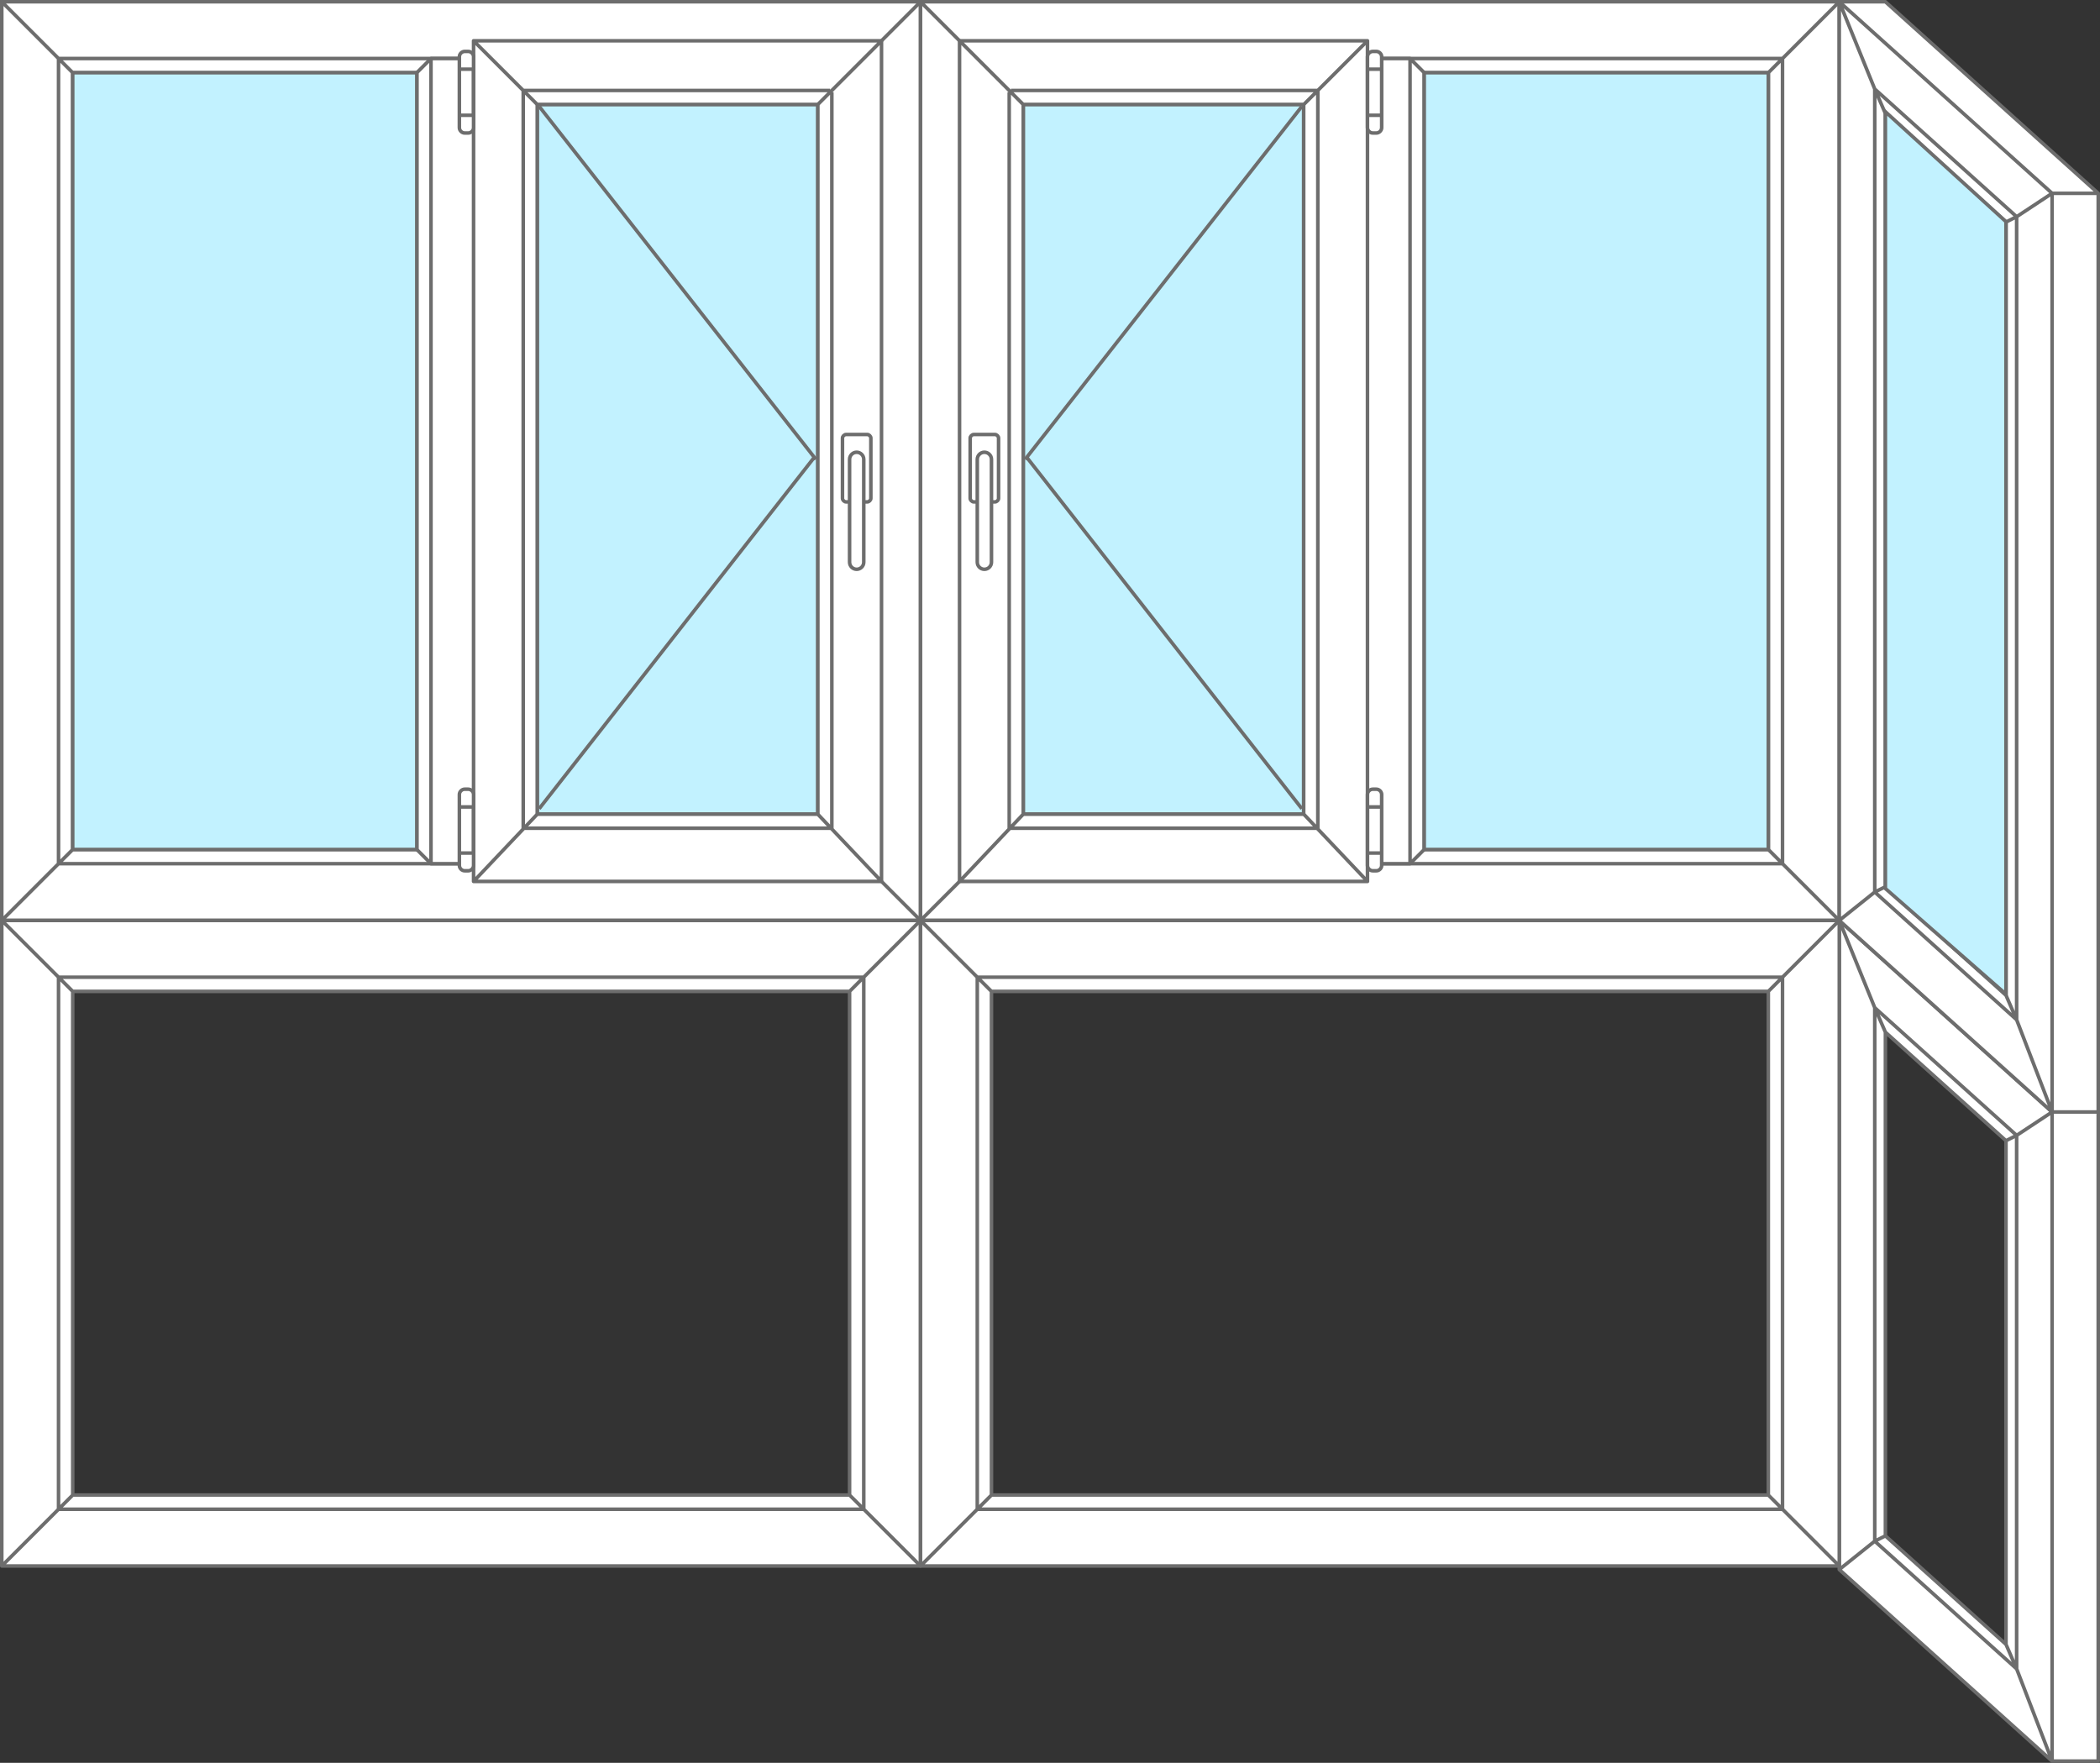
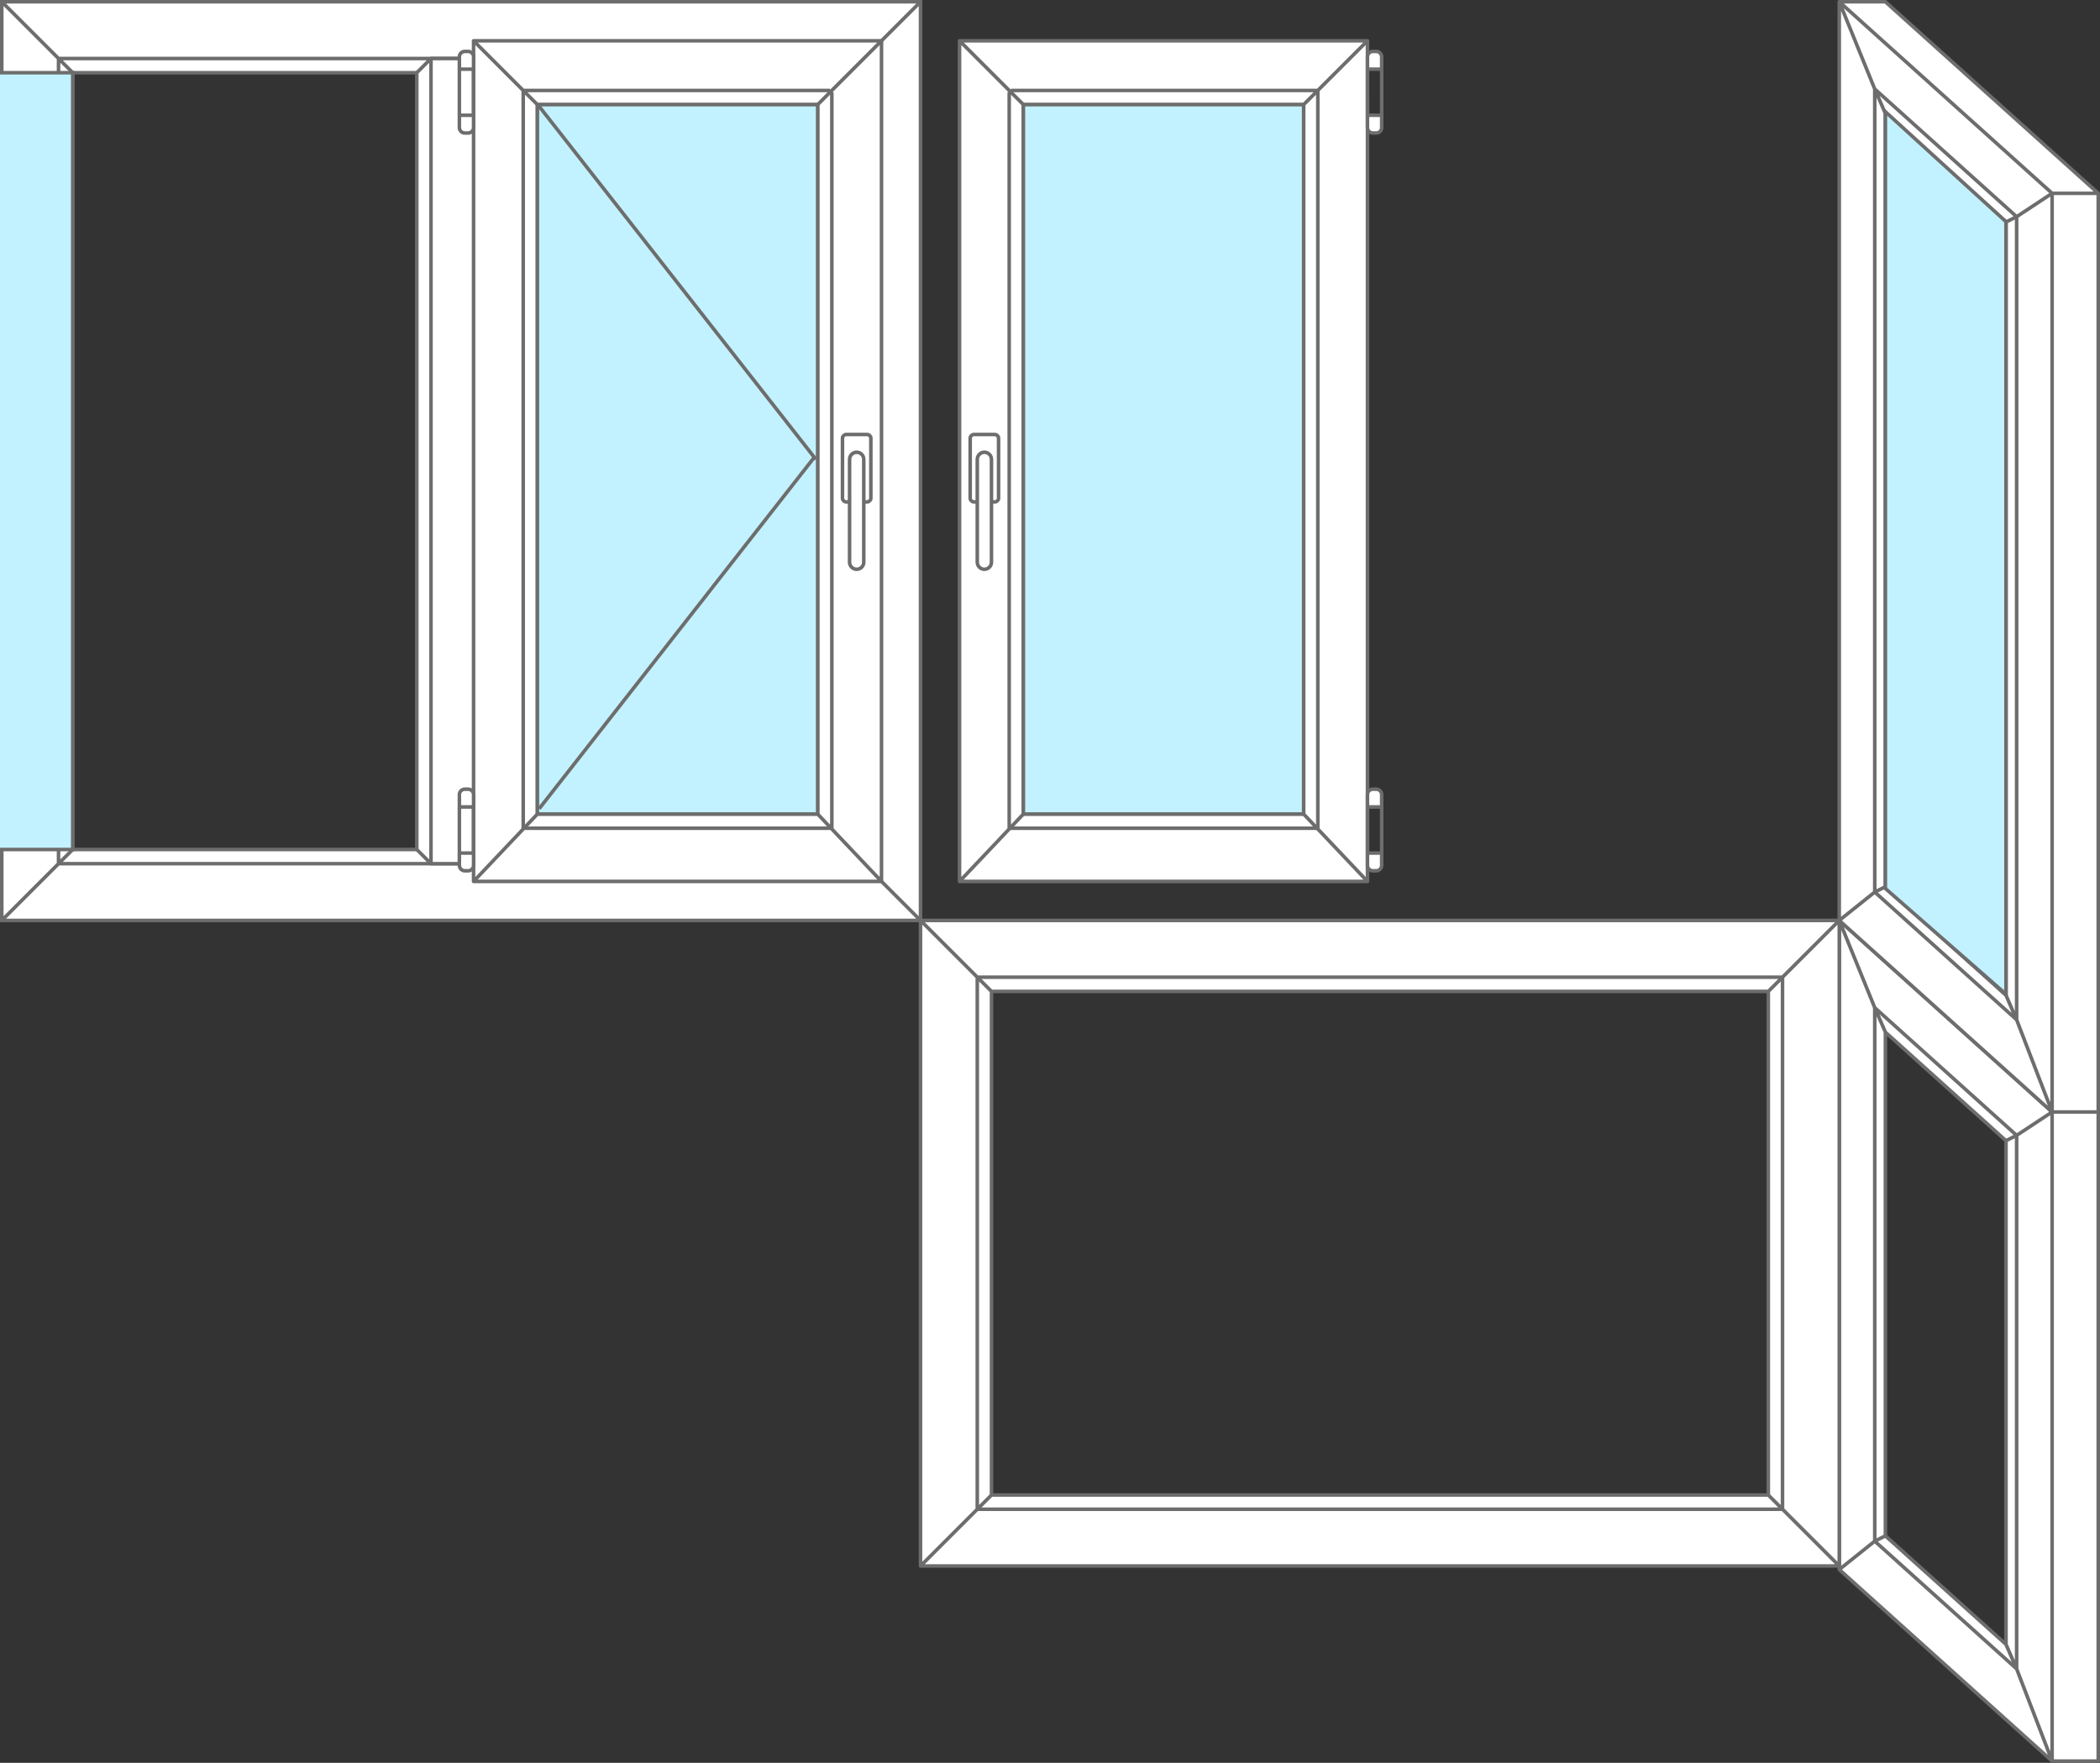
<svg xmlns="http://www.w3.org/2000/svg" version="1.1" id="Слой_1" x="0px" y="0px" width="592px" height="497px" viewBox="0 0 592 497" style="enable-background:new 0 0 592 497;" xml:space="preserve">
  <rect x="0" y="0" width="592" height="497" fill="#333333" stroke="none" />
  <style type="text/css">
	.st0{fill:#FFFFFF;stroke:#6D6D6D;stroke-linejoin:round;stroke-miterlimit:10;}
	.st1{fill:#FFFFFF;stroke:#6D6D6D;stroke-miterlimit:10;}
	.st2{fill:#FFFFFF;stroke:#6D6D6D;stroke-linecap:round;stroke-linejoin:round;stroke-miterlimit:10;}
	.st3{fill:#C2F2FF;stroke:#6D6D6D;stroke-miterlimit:10;}
	.st4{fill:none;stroke:#6D6D6D;stroke-miterlimit:10;}
</style>
  <path class="st0" d="M578.5,496.5h13v-183h-13V496.5z M518.5,259.5h13l60,54h-13L518.5,259.5z M568.5,320.1l10-6.6v183l-10-26V320.1  z M518.5,259.5l10,24.6v150.4l-10,8V259.5z M528.5,434.5l40,36l10,26l-60-54L528.5,434.5z M518.5,259.5l60,54l-10,6.6l-40-36  L518.5,259.5z M528.5,284.1l40,36l-3,1.5l-34-30.6L528.5,284.1z M531.5,433l34,30.6l3,6.9l-40-36L531.5,433z M565.5,321.6l3-1.5  v150.4l-3-6.9V321.6z M528.5,284.1l3,6.9v142l-3,1.5V284.1z" />
  <path class="st1" d="M259.5,259.5H0.5V0.5h259V259.5z M243.5,16.5h-227v227h227V16.5z M1,1l15.5,15.5 M16.5,243.5L1,259 M243,243  l16,16 M243,17l16-16 M243.5,16.5v227 M16.5,243.5h227v-227h-227V243.5z M20.5,20.5h219v219h-219V20.5z M21,21l-4-4 M243.5,16.5  L239,21 M21,239l-4,4 M239,239l4.5,4.5" />
-   <path class="st1" d="M518.5,259.5h-259V0.5h259V259.5z M502.5,16.5h-227v227h227V16.5z M260,1l15.5,15.5 M275.5,243.5L260,259   M502,243l16,16 M502,17l16-16 M502.5,16.5v227 M275.5,243.5h227v-227h-227V243.5z M279.5,20.5h219v219h-219V20.5z M280,21l-4-4   M502.5,16.5L498,21 M280,239l-4,4 M498,239l4.5,4.5" />
  <path class="st0" d="M578.5,313.5h13v-259h-13V313.5z M518.5,0.5h13l60,54h-13L518.5,0.5z M568.5,61.1l10-6.6v259l-10-26V61.1z   M518.5,0.5l10,24.6v226.4l-10,8V0.5z M528.5,251.5l40,36l10,26l-60-54L528.5,251.5z M518.5,0.5l60,54l-10,6.6l-40-36L518.5,0.5z   M528.5,25.1l40,36l-3,1.5l-34-30.6L528.5,25.1z M531.5,250l34,30.6l3,6.9l-40-36L531.5,250z M565.5,62.6l3-1.5v226.4l-3-6.9V62.6z   M528.5,25.1l3,6.9v218l-3,1.5V25.1z" />
  <path class="st2" d="M117.5,20.5l4-4h17l4,4v219l-4,4h-17l-4-4V20.5z M121.5,243.5v-227 M138.5,243.5v-227" />
-   <path class="st2" d="M376.5,20.5l4-4h17l4,4v219l-4,4h-17l-4-4V20.5z M380.5,243.5v-227 M397.5,243.5v-227" />
  <g id="stvorka_2_">
    <path class="st0" d="M248.5,11.5l-18,18v200l18,19V11.5z M133.5,11.5l18,18v200l-18,19V11.5z M151.5,29.5l-18-18h115l-18,18H151.5z    M230.5,229.5l18,19h-115l18-19H230.5z M234.5,233.5h-87 M234,25.5h-87 M147.5,25.5v208 M234.5,26v208" />
    <path class="st1" d="M243.5,141.5h1c0.5,0,1-0.5,1-1v-17c0-0.5-0.5-1-1-1h-6c-0.5,0-1,0.5-1,1v17c0,0.5,0.5,1,1,1h1v-12   c0-1.1,0.9-2,2-2s2,0.9,2,2V141.5z M241.5,160.5L241.5,160.5c-1.1,0-2-0.9-2-2v-29c0-1.1,0.9-2,2-2l0,0c1.1,0,2,0.9,2,2v29   C243.5,159.6,242.6,160.5,241.5,160.5z" />
    <path class="st1" d="M131,37.5h1c0.8,0,1.5-0.7,1.5-1.5V16c0-0.8-0.7-1.5-1.5-1.5h-1c-0.8,0-1.5,0.7-1.5,1.5v20   C129.5,36.8,130.2,37.5,131,37.5z M129.5,19.5h4v13h-4V19.5z" />
    <path class="st1" d="M131,245.5h1c0.8,0,1.5-0.7,1.5-1.5v-20c0-0.8-0.7-1.5-1.5-1.5h-1c-0.8,0-1.5,0.7-1.5,1.5v20   C129.5,244.8,130.2,245.5,131,245.5z M129.5,227.5h4v13h-4V227.5z" />
    <path class="st3" d="M151.5,229.5h79v-200h-79V229.5z" />
  </g>
  <g id="stvorka_3_">
    <path class="st0" d="M270.5,11.5l18,18v200l-18,19V11.5z M385.5,11.5l-18,18v200l18,19V11.5z M367.5,29.5l18-18h-115l18,18H367.5z    M288.5,229.5l-18,19h115l-18-19H288.5z M284.5,233.5h87 M285,25.5h87 M371.5,25.5v208 M284.5,26v208" />
    <path class="st1" d="M275.5,141.5h-1c-0.5,0-1-0.5-1-1v-17c0-0.5,0.5-1,1-1h6c0.5,0,1,0.5,1,1v17c0,0.5-0.5,1-1,1h-1v-12   c0-1.1-0.9-2-2-2s-2,0.9-2,2V141.5z M277.5,160.5L277.5,160.5c1.1,0,2-0.9,2-2v-29c0-1.1-0.9-2-2-2l0,0c-1.1,0-2,0.9-2,2v29   C275.5,159.6,276.4,160.5,277.5,160.5z" />
    <path class="st1" d="M388,37.5h-1c-0.8,0-1.5-0.7-1.5-1.5V16c0-0.8,0.7-1.5,1.5-1.5h1c0.8,0,1.5,0.7,1.5,1.5v20   C389.5,36.8,388.8,37.5,388,37.5z M389.5,19.5h-4v13h4V19.5z" />
    <path class="st1" d="M388,245.5h-1c-0.8,0-1.5-0.7-1.5-1.5v-20c0-0.8,0.7-1.5,1.5-1.5h1c0.8,0,1.5,0.7,1.5,1.5v20   C389.5,244.8,388.8,245.5,388,245.5z M389.5,227.5h-4v13h4V227.5z" />
    <path class="st3" d="M367.5,229.5h-79v-200h79V229.5z" />
  </g>
-   <path class="st3" d="M20.5,239.5h97v-219h-97V239.5z" />
-   <path class="st3" d="M401.5,239.5h97v-219h-97V239.5z" />
+   <path class="st3" d="M20.5,239.5v-219h-97V239.5z" />
  <polygon class="st3" points="565.5,280.3 565.5,62.5 531.5,31.5 531.5,250.5 " />
-   <path class="st2" d="M16.5,425.5l-16,16v-182l16,16V425.5z M259.5,259.5l-16,16v150l16,16V259.5z M259.5,259.5H0.5l16,16h227  L259.5,259.5z M243.5,425.5h-227l-16,16h259L243.5,425.5z M239.5,421.5h-219l-4,4h227L239.5,421.5z M243.5,275.5h-227l4,4h219  L243.5,275.5z M20.5,279.5l-4-4v150l4-4V279.5z M243.5,275.5l-4,4v142l4,4V275.5z" />
  <path class="st2" d="M275.5,425.5l-16,16v-182l16,16V425.5z M518.5,259.5l-16,16v150l16,16V259.5z M518.5,259.5h-259l16,16h227  L518.5,259.5z M502.5,425.5h-227l-16,16h259L502.5,425.5z M498.5,421.5h-219l-4,4h227L498.5,421.5z M502.5,275.5h-227l4,4h219  L502.5,275.5z M279.5,279.5l-4-4v150l4-4V279.5z M502.5,275.5l-4,4v142l4,4V275.5z" />
  <path id="полнор._откр._справа_1_" class="st4" d="M152,30l78,99.5 M152,228l77.5-99" />
-   <path id="полнор._откр._справа_2_" class="st4" d="M367,30l-78,99.5 M367,228l-77.5-99" />
</svg>